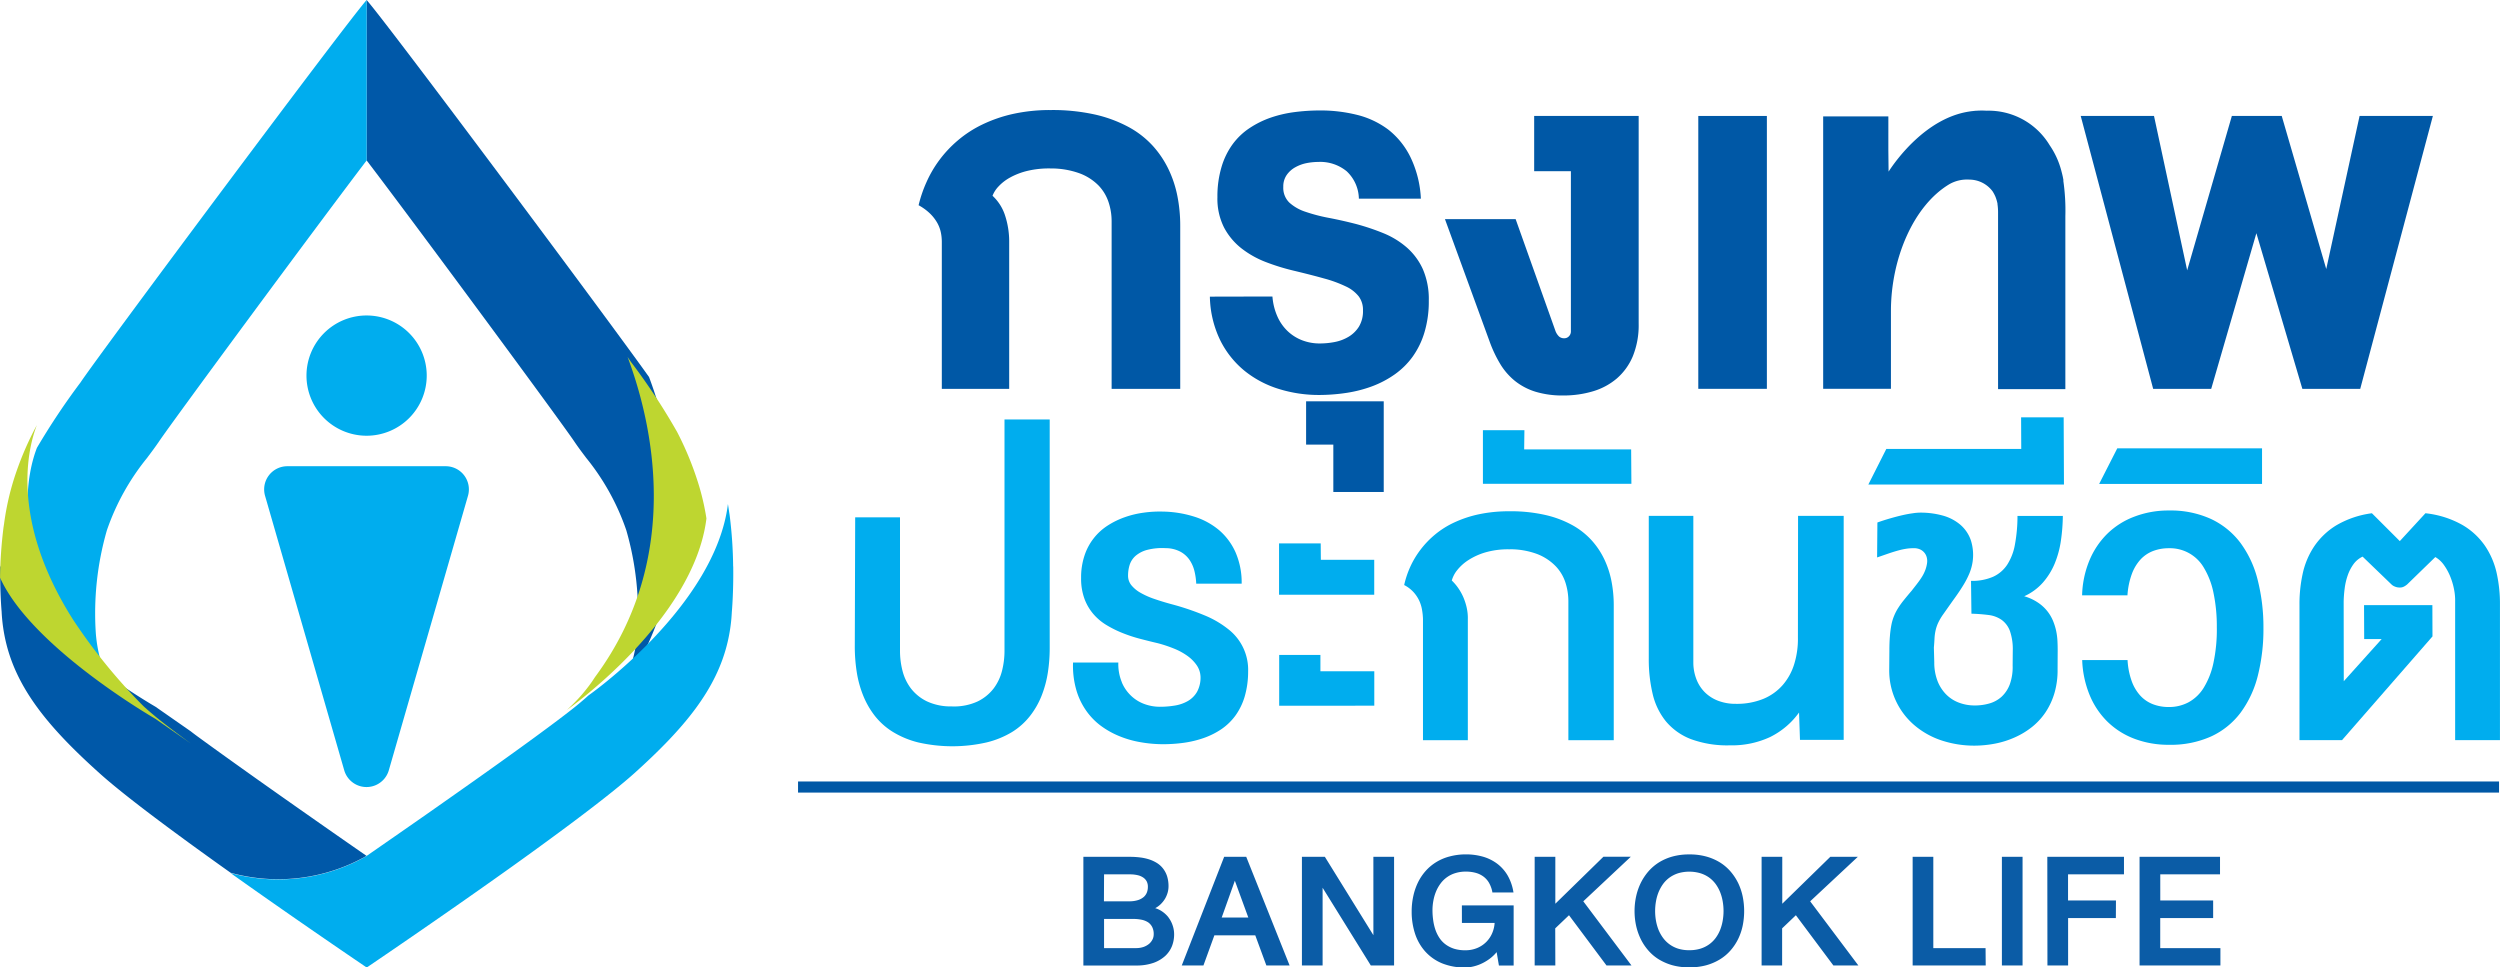
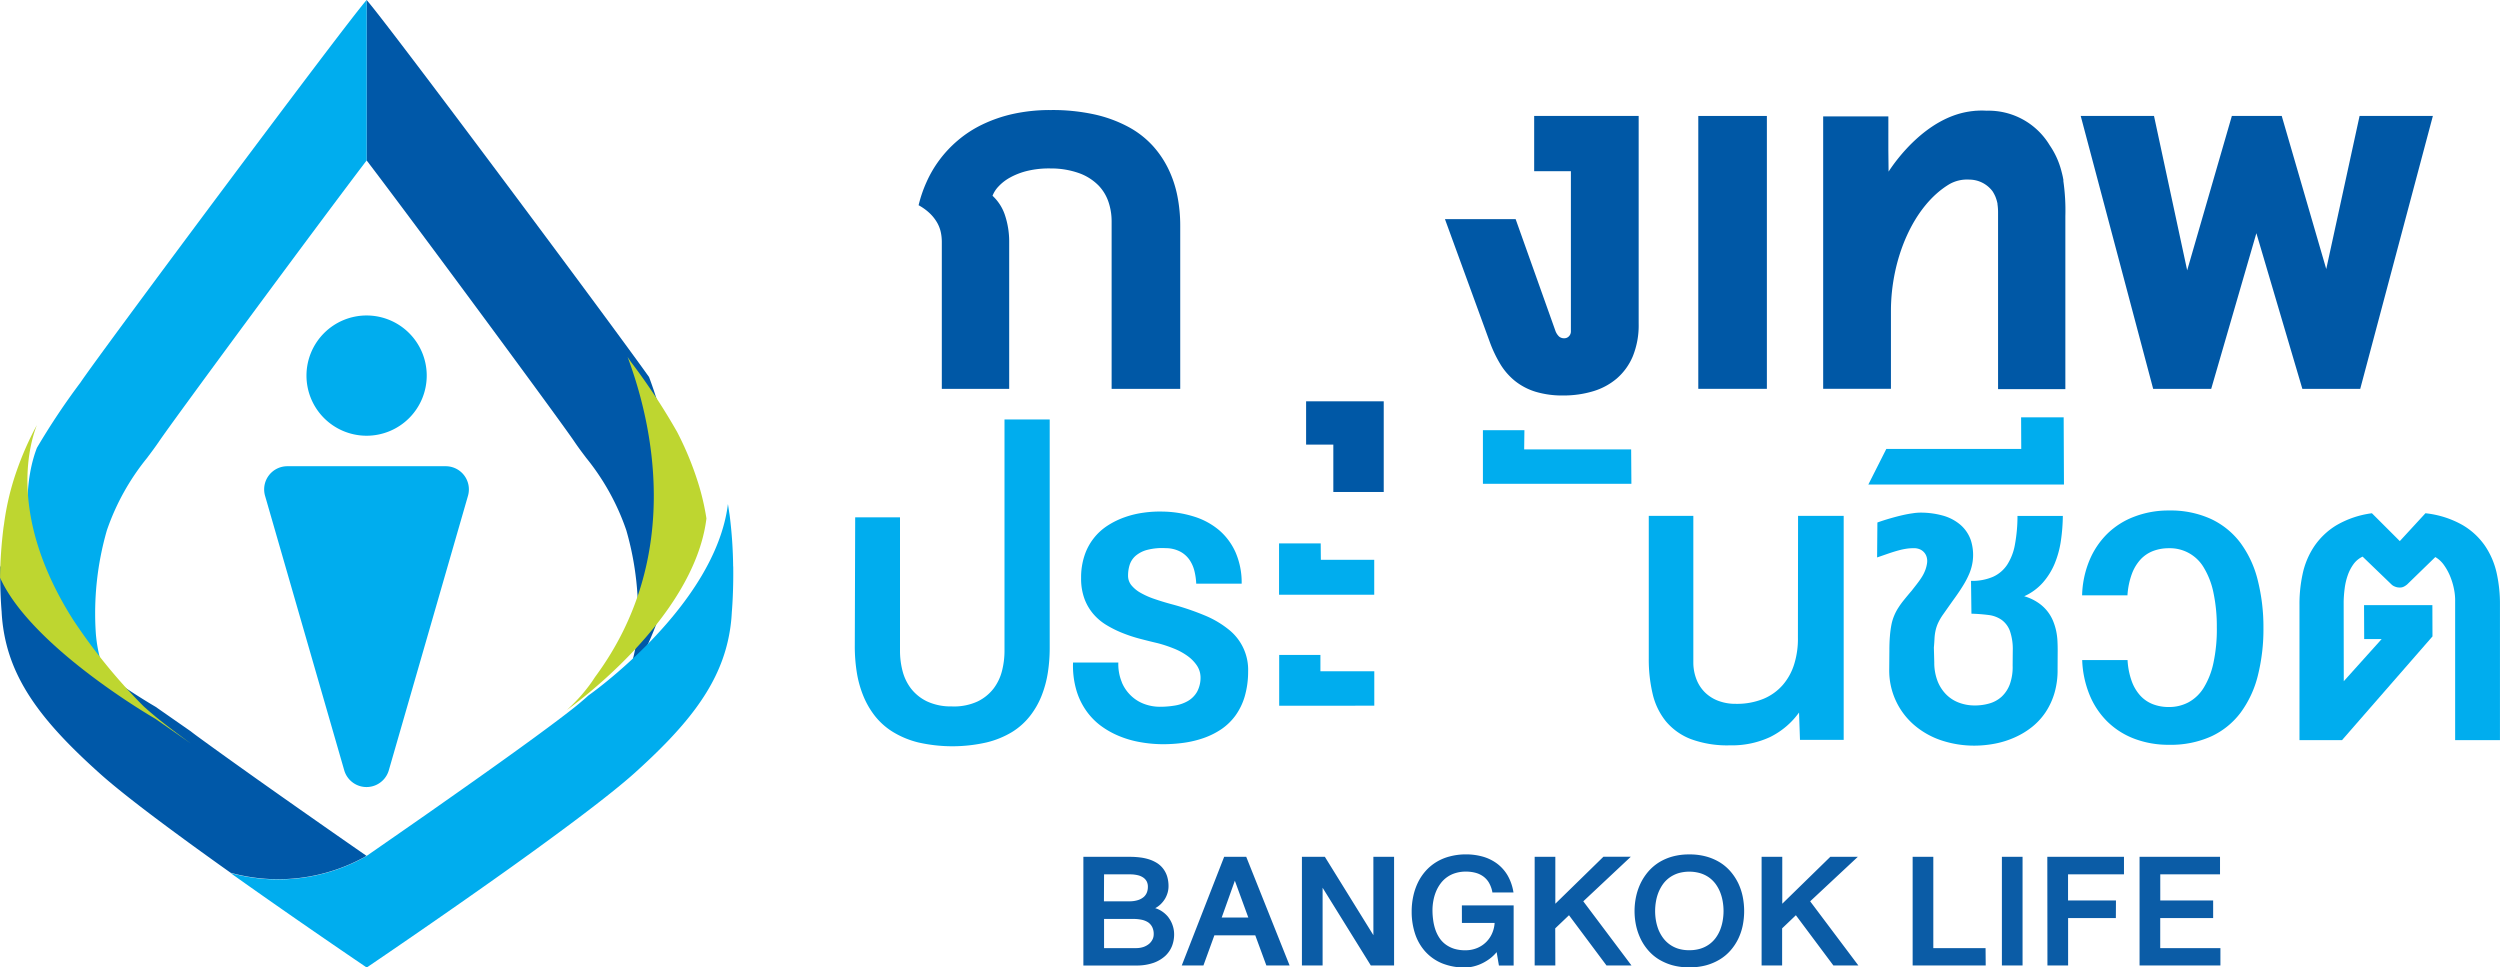
<svg xmlns="http://www.w3.org/2000/svg" width="120" height="46.439" viewBox="0 0 120 46.439">
  <g id="bla_logo_2024" transform="translate(-54.613 -16.628)">
    <g id="Group_66" data-name="Group 66" transform="translate(54.613 16.628)">
      <path id="Path_93" data-name="Path 93" d="M54.989,45.838A2.7,2.7,0,0,0,56.2,45.6a2.159,2.159,0,0,0,.769-.62,2.368,2.368,0,0,0,.407-.856,3.911,3.911,0,0,0,.118-.935V32.064h2.17V43.033a7.762,7.762,0,0,1-.09,1.185,5.183,5.183,0,0,1-.3,1.107,3.917,3.917,0,0,1-.555.97,3.294,3.294,0,0,1-.861.77,4.32,4.32,0,0,1-1.223.5,7.379,7.379,0,0,1-3.284,0,4.312,4.312,0,0,1-1.234-.516,3.321,3.321,0,0,1-.864-.781,4.052,4.052,0,0,1-.555-.984,5.126,5.126,0,0,1-.3-1.121,7.873,7.873,0,0,1-.09-1.19l.019-6.211h2.151v6.422a3.842,3.842,0,0,0,.118.935,2.368,2.368,0,0,0,.407.856,2.159,2.159,0,0,0,.769.62,2.7,2.7,0,0,0,1.211.241" transform="translate(-9.278 -11.929)" fill="#00adee" />
      <path id="Path_94" data-name="Path 94" d="M60.64,43.568a1.91,1.91,0,0,0,.461.656,1.84,1.84,0,0,0,.639.385,2.161,2.161,0,0,0,.716.125,4.379,4.379,0,0,0,.724-.058,1.832,1.832,0,0,0,.627-.218,1.2,1.2,0,0,0,.441-.441,1.42,1.42,0,0,0,.167-.731,1.041,1.041,0,0,0-.182-.544,1.835,1.835,0,0,0-.449-.452,3.06,3.06,0,0,0-.65-.352,6.406,6.406,0,0,0-.781-.258c-.278-.064-.562-.136-.852-.212a7.016,7.016,0,0,1-.842-.279,5.192,5.192,0,0,1-.769-.384,2.577,2.577,0,0,1-.63-.537,2.4,2.4,0,0,1-.423-.737,2.81,2.81,0,0,1-.154-.977,3.307,3.307,0,0,1,.163-1.077,2.715,2.715,0,0,1,1.114-1.442,3.841,3.841,0,0,1,.819-.4,4.526,4.526,0,0,1,.907-.218,5.546,5.546,0,0,1,.921-.052,5.277,5.277,0,0,1,1.509.244,3.445,3.445,0,0,1,1.2.656,3.015,3.015,0,0,1,.788,1.073,3.642,3.642,0,0,1,.286,1.487H64.209a3.112,3.112,0,0,0-.083-.594,1.657,1.657,0,0,0-.234-.54,1.259,1.259,0,0,0-.442-.4,1.515,1.515,0,0,0-.707-.17,2.86,2.86,0,0,0-.89.083,1.4,1.4,0,0,0-.558.288.973.973,0,0,0-.282.433,1.7,1.7,0,0,0-.076.516.718.718,0,0,0,.163.464,1.556,1.556,0,0,0,.448.365,3.724,3.724,0,0,0,.66.291q.373.129.792.243a12.453,12.453,0,0,1,1.594.536,4.67,4.67,0,0,1,1.159.675,2.465,2.465,0,0,1,.947,2.031,4.281,4.281,0,0,1-.166,1.2,3.035,3.035,0,0,1-.445.913,2.769,2.769,0,0,1-.672.65,3.725,3.725,0,0,1-.842.422,4.971,4.971,0,0,1-.955.231,7.3,7.3,0,0,1-1.005.069,6.274,6.274,0,0,1-1.1-.1,4.753,4.753,0,0,1-1.028-.3,4.06,4.06,0,0,1-.9-.517,3.186,3.186,0,0,1-.7-.751,3.332,3.332,0,0,1-.452-1,4.208,4.208,0,0,1-.139-1.252H60.47a2.268,2.268,0,0,0,.17.948" transform="translate(-6.79 -10.809)" fill="#00adee" />
      <path id="Path_95" data-name="Path 95" d="M65.787,38.925V36.46h2l.007.788h2.562v1.677Zm.007,5.329v-2.44h1.979V42.6h2.586v1.651Z" transform="translate(-4.393 -10.378)" fill="#00adee" />
-       <path id="Path_96" data-name="Path 96" d="M75.529,37.176a3.885,3.885,0,0,0-1.163.144,3.126,3.126,0,0,0-.838.381,2.2,2.2,0,0,0-.539.492,1.372,1.372,0,0,0-.245.48,2.354,2.354,0,0,1,.3.35,2.532,2.532,0,0,1,.25.442,2.864,2.864,0,0,1,.166.513,2.308,2.308,0,0,1,.054.559v5.8H71.361v-5.82a3.1,3.1,0,0,0-.046-.442,1.727,1.727,0,0,0-.136-.439,1.681,1.681,0,0,0-.273-.407,1.607,1.607,0,0,0-.448-.339,4.516,4.516,0,0,1,.288-.865,4.265,4.265,0,0,1,.49-.823,4.4,4.4,0,0,1,.7-.732,4.24,4.24,0,0,1,.937-.589,5.542,5.542,0,0,1,1.192-.392,7.006,7.006,0,0,1,1.46-.14,7.422,7.422,0,0,1,1.687.173,4.993,4.993,0,0,1,1.3.483,3.615,3.615,0,0,1,.939.733,3.777,3.777,0,0,1,.618.925,4.43,4.43,0,0,1,.343,1.06,6.06,6.06,0,0,1,.106,1.135v6.479H78.34V39.674a2.937,2.937,0,0,0-.14-.9,2.042,2.042,0,0,0-.475-.794,2.485,2.485,0,0,0-.871-.574,3.711,3.711,0,0,0-1.325-.233" transform="translate(-3.058 -10.808)" fill="#00adee" />
      <path id="Path_97" data-name="Path 97" d="M73.292,34.79V32.216h1.992l-.012.922h5.135l.012,1.651Z" transform="translate(-2.112 -11.568)" fill="#00adee" />
      <path id="Path_98" data-name="Path 98" d="M86.669,46.271l-.045-1.313a3.757,3.757,0,0,1-1.386,1.175,4.331,4.331,0,0,1-1.925.4,5.047,5.047,0,0,1-1.883-.3,2.937,2.937,0,0,1-1.2-.856,3.271,3.271,0,0,1-.634-1.318,7.212,7.212,0,0,1-.185-1.691V35.519h2.139v7.052a2.222,2.222,0,0,0,.154.805,1.787,1.787,0,0,0,.412.624,1.829,1.829,0,0,0,.641.4,2.329,2.329,0,0,0,.835.141,3.36,3.36,0,0,0,1.32-.239,2.509,2.509,0,0,0,.932-.667,2.781,2.781,0,0,0,.551-1.009,4.085,4.085,0,0,0,.175-1.261l.007-5.847h2.19V46.271Z" transform="translate(-0.27 -10.757)" fill="#00adee" />
      <path id="Path_99" data-name="Path 99" d="M94.284,42.035a2.674,2.674,0,0,0-.137-.951,1.144,1.144,0,0,0-.395-.531,1.388,1.388,0,0,0-.624-.235,8.244,8.244,0,0,0-.828-.064l-.02-1.575a2.521,2.521,0,0,0,1.054-.195,1.612,1.612,0,0,0,.686-.586,2.621,2.621,0,0,0,.37-.977,7.493,7.493,0,0,0,.12-1.36h2.177a8.864,8.864,0,0,1-.09,1.171,4.653,4.653,0,0,1-.294,1.1,3.308,3.308,0,0,1-.57.925,2.638,2.638,0,0,1-.9.66,2.32,2.32,0,0,1,.653.3,1.948,1.948,0,0,1,.73.88,2.8,2.8,0,0,1,.154.5,3.017,3.017,0,0,1,.06.494c.008.161.01.309.01.445l-.005.871a3.9,3.9,0,0,1-.147,1.147,3.414,3.414,0,0,1-.426.925,3.164,3.164,0,0,1-.65.709,3.8,3.8,0,0,1-.823.5,4.334,4.334,0,0,1-.941.3,5.3,5.3,0,0,1-1.009.1,5,5,0,0,1-1.52-.233,3.9,3.9,0,0,1-1.3-.7,3.447,3.447,0,0,1-1.265-2.737l.007-.871c0-.273.008-.511.026-.717a4.892,4.892,0,0,1,.073-.548,2.226,2.226,0,0,1,.132-.434,2.375,2.375,0,0,1,.2-.381,3.95,3.95,0,0,1,.278-.382q.161-.2.371-.445c.1-.132.2-.253.28-.362a3.666,3.666,0,0,0,.214-.31,1.829,1.829,0,0,0,.147-.3,1.53,1.53,0,0,0,.084-.317.708.708,0,0,0-.011-.3.56.56,0,0,0-.121-.233.58.58,0,0,0-.212-.155.712.712,0,0,0-.284-.053,2.479,2.479,0,0,0-.351.024,3.392,3.392,0,0,0-.378.08c-.137.037-.29.084-.458.14l-.579.2.014-1.677c.216-.078.431-.146.639-.205s.4-.11.582-.151.341-.069.484-.088a2.53,2.53,0,0,1,.343-.03,3.986,3.986,0,0,1,1.1.144,2.2,2.2,0,0,1,.835.439,1.722,1.722,0,0,1,.5.736,2.314,2.314,0,0,1,.087,1.043,2.413,2.413,0,0,1-.155.558,4.049,4.049,0,0,1-.282.548q-.171.284-.415.623c-.163.226-.348.49-.558.788a2.666,2.666,0,0,0-.25.426,1.816,1.816,0,0,0-.121.371,2.27,2.27,0,0,0-.048.374c-.007.129-.016.272-.03.43l.019.7a2.461,2.461,0,0,0,.151.888,1.882,1.882,0,0,0,.414.653,1.705,1.705,0,0,0,.618.4,2.122,2.122,0,0,0,.759.135,2.482,2.482,0,0,0,.717-.1,1.471,1.471,0,0,0,.58-.326,1.552,1.552,0,0,0,.388-.592,2.455,2.455,0,0,0,.135-.9Z" transform="translate(2.329 -10.797)" fill="#00adee" />
      <path id="Path_100" data-name="Path 100" d="M88.323,33.272H94.8l-.007-1.518h2.043l.014,3.227H87.46Z" transform="translate(2.22 -11.723)" fill="#00adee" />
      <path id="Path_101" data-name="Path 101" d="M102.066,40.962a7.82,7.82,0,0,0-.163-1.7,3.789,3.789,0,0,0-.461-1.194,1.882,1.882,0,0,0-1.681-.931,2.1,2.1,0,0,0-.748.131,1.605,1.605,0,0,0-.605.405,2.12,2.12,0,0,0-.423.706,3.631,3.631,0,0,0-.208,1.018H95.6a4.678,4.678,0,0,1,.343-1.653,3.9,3.9,0,0,1,.852-1.287,3.724,3.724,0,0,1,1.3-.831,4.562,4.562,0,0,1,1.677-.3,4.654,4.654,0,0,1,2.015.407,3.773,3.773,0,0,1,1.412,1.145,5.041,5.041,0,0,1,.828,1.778,9.215,9.215,0,0,1,.277,2.3,9.12,9.12,0,0,1-.271,2.306,5.034,5.034,0,0,1-.83,1.774,3.712,3.712,0,0,1-1.412,1.136,4.709,4.709,0,0,1-2.013.4,4.6,4.6,0,0,1-1.679-.294,3.728,3.728,0,0,1-1.3-.833,3.849,3.849,0,0,1-.848-1.287,4.874,4.874,0,0,1-.347-1.653h2.178a3.523,3.523,0,0,0,.2,1.015,2.063,2.063,0,0,0,.419.7,1.609,1.609,0,0,0,.605.407,2.107,2.107,0,0,0,.75.132,1.987,1.987,0,0,0,.956-.229,1.963,1.963,0,0,0,.728-.7,3.764,3.764,0,0,0,.464-1.188,7.694,7.694,0,0,0,.163-1.691" transform="translate(4.341 -10.822)" fill="#00adee" />
-       <path id="Path_102" data-name="Path 102" d="M96.2,34.579l.871-1.709h6.949v1.709Z" transform="translate(4.558 -11.349)" fill="#00adee" />
      <path id="Path_103" data-name="Path 103" d="M105.313,46.307H103.27V39.826a6.777,6.777,0,0,1,.148-1.479,3.813,3.813,0,0,1,.547-1.322A3.44,3.44,0,0,1,105.034,36a4.524,4.524,0,0,1,1.713-.582l1.339,1.337,1.23-1.337a4.584,4.584,0,0,1,1.767.558,3.374,3.374,0,0,1,1.1,1.018,3.8,3.8,0,0,1,.56,1.332,6.842,6.842,0,0,1,.15,1.5v6.481h-2.151V39.648a2.734,2.734,0,0,0-.054-.584,3.318,3.318,0,0,0-.182-.611,2.656,2.656,0,0,0-.3-.547,1.308,1.308,0,0,0-.416-.385l-1.351,1.313a.808.808,0,0,1-.147.1.4.4,0,0,1-.205.049.581.581,0,0,1-.246-.049.453.453,0,0,1-.156-.1L106.3,37.5a1.141,1.141,0,0,0-.442.369,2.062,2.062,0,0,0-.275.537,3.024,3.024,0,0,0-.144.624,5.675,5.675,0,0,0-.048.622l.005,3.829,1.819-2.024h-.839l-.007-1.627h3.28l.005,1.5Z" transform="translate(7.105 -10.782)" fill="#00adee" />
-       <rect id="Rectangle_61" data-name="Rectangle 61" width="81.648" height="0.533" transform="translate(38.306 37.511)" fill="#0058a6" />
      <path id="Path_104" data-name="Path 104" d="M74.281,51.71,71.96,47.962l-.01-.015h-1.1v5.216h.993v-3.73l2.314,3.73h1.117V47.947h-.994Zm-9.835-.854a1.344,1.344,0,0,0-.316-.292,1.167,1.167,0,0,0-.322-.151,1.152,1.152,0,0,0,.245-.174,1.328,1.328,0,0,0,.223-.273,1.263,1.263,0,0,0,.129-.3,1.126,1.126,0,0,0,.042-.3,1.58,1.58,0,0,0-.071-.492,1.207,1.207,0,0,0-.2-.374,1.138,1.138,0,0,0-.3-.264,1.739,1.739,0,0,0-.378-.17,2.386,2.386,0,0,0-.434-.09,3.767,3.767,0,0,0-.463-.027H60.36v5.216h2.534a2.444,2.444,0,0,0,.827-.125,1.669,1.669,0,0,0,.569-.335,1.307,1.307,0,0,0,.326-.48,1.541,1.541,0,0,0,.1-.556,1.328,1.328,0,0,0-.072-.431,1.311,1.311,0,0,0-.2-.38M61.353,48.79H62.6a1.632,1.632,0,0,1,.358.038.8.8,0,0,1,.271.113.529.529,0,0,1,.17.186.558.558,0,0,1,.057.269.747.747,0,0,1-.045.257.571.571,0,0,1-.148.218.8.8,0,0,1-.279.154,1.378,1.378,0,0,1-.437.059h-1.2Zm2.326,3.122a.645.645,0,0,1-.162.211.867.867,0,0,1-.265.15,1.1,1.1,0,0,1-.363.057H61.353v-1.4h1.4a1.984,1.984,0,0,1,.4.038.92.92,0,0,1,.31.122.606.606,0,0,1,.2.227.742.742,0,0,1,.073.348.579.579,0,0,1-.054.246m14.848-.789H80.1a1.464,1.464,0,0,1-.109.471,1.331,1.331,0,0,1-.72.729,1.453,1.453,0,0,1-.58.112,1.79,1.79,0,0,1-.521-.069,1.409,1.409,0,0,1-.4-.195,1.233,1.233,0,0,1-.3-.3,1.741,1.741,0,0,1-.2-.386,2.406,2.406,0,0,1-.114-.458,3.452,3.452,0,0,1-.039-.506,2.512,2.512,0,0,1,.044-.471,2.091,2.091,0,0,1,.128-.438,1.777,1.777,0,0,1,.216-.381,1.377,1.377,0,0,1,.71-.5,1.666,1.666,0,0,1,.5-.072,1.782,1.782,0,0,1,.467.057,1.122,1.122,0,0,1,.373.175.992.992,0,0,1,.272.3,1.416,1.416,0,0,1,.163.445l0,.024h1.016L81,49.631a2.346,2.346,0,0,0-.275-.786,1.937,1.937,0,0,0-.5-.565,2.13,2.13,0,0,0-.679-.337,2.967,2.967,0,0,0-.824-.112,3.016,3.016,0,0,0-.781.1,2.359,2.359,0,0,0-.646.273,2.258,2.258,0,0,0-.509.427,2.461,2.461,0,0,0-.369.555,2.93,2.93,0,0,0-.223.658,3.436,3.436,0,0,0-.076.736,3.377,3.377,0,0,0,.161,1.054,2.389,2.389,0,0,0,.484.852,2.24,2.24,0,0,0,.8.569,2.854,2.854,0,0,0,1.12.205,1.672,1.672,0,0,0,.429-.057,2,2,0,0,0,.423-.159,2.2,2.2,0,0,0,.389-.25,1.9,1.9,0,0,0,.273-.271l.109.642h.707V50.28H78.528ZM68.177,47.947H67.118L65.1,53.119l-.018.044h1.041l.525-1.447h1.963l.525,1.427.008.02h1.115l-2.076-5.2ZM67,50.862l.631-1.767.646,1.767Zm45.049,1.468V50.889h2.54v-.847h-2.538V48.79h2.868l0-.843h-3.862v5.216h3.881V52.33Zm-7.6.833h.992V47.947h-.992Zm-3.292-.833V47.947h-.992v5.216h3.507l-.007-.833Zm5.478.833h.992V50.889h2.292l.005-.847h-2.3l0-1.252h2.685v-.843h-3.68Zm-9.1-5.216H96.214L93.907,50.2V47.947h-.992l0,5.216H93.9L93.9,51.382l.66-.63,1.792,2.4.008.012h1.2l-2.314-3.08ZM86.578,48l.059-.056H85.323L83.014,50.2V47.947h-.992l0,5.216h.992l-.005-1.781.661-.63,1.792,2.4.008.012h1.2l-2.314-3.08Zm5.214,1.212a2.6,2.6,0,0,0-.365-.556,2.224,2.224,0,0,0-.513-.439,2.536,2.536,0,0,0-.662-.284,2.989,2.989,0,0,0-.809-.1,2.955,2.955,0,0,0-.8.1,2.5,2.5,0,0,0-.657.284,2.3,2.3,0,0,0-.511.439,2.615,2.615,0,0,0-.365.556,2.861,2.861,0,0,0-.22.645,3.333,3.333,0,0,0,0,1.392,2.9,2.9,0,0,0,.219.638,2.46,2.46,0,0,0,.365.552,2.186,2.186,0,0,0,.511.434,2.619,2.619,0,0,0,.658.282,3.039,3.039,0,0,0,.8.1,3.073,3.073,0,0,0,.809-.1,2.584,2.584,0,0,0,.658-.282,2.207,2.207,0,0,0,.516-.434,2.513,2.513,0,0,0,.366-.552,2.755,2.755,0,0,0,.216-.638,3.523,3.523,0,0,0,0-1.392,2.832,2.832,0,0,0-.216-.645m-.745,1.807a2.273,2.273,0,0,1-.124.441,1.773,1.773,0,0,1-.215.386,1.436,1.436,0,0,1-.314.307,1.467,1.467,0,0,1-.419.205,1.8,1.8,0,0,1-.535.073,1.753,1.753,0,0,1-.526-.073,1.432,1.432,0,0,1-.726-.513,1.841,1.841,0,0,1-.218-.386,2.331,2.331,0,0,1-.125-.441,2.675,2.675,0,0,1-.041-.465,2.73,2.73,0,0,1,.041-.468,2.134,2.134,0,0,1,.125-.442,1.931,1.931,0,0,1,.216-.39,1.4,1.4,0,0,1,.312-.31,1.507,1.507,0,0,1,.416-.207,1.9,1.9,0,0,1,1.06,0,1.466,1.466,0,0,1,.419.205,1.446,1.446,0,0,1,.314.31,1.84,1.84,0,0,1,.216.39,2.194,2.194,0,0,1,.124.442,2.756,2.756,0,0,1,.041.468,2.7,2.7,0,0,1-.041.465" transform="translate(-8.358 -6.821)" fill="#0b5ca6" />
      <path id="Path_105" data-name="Path 105" d="M59.041,23.151a4.454,4.454,0,0,0-1.12.113,3.334,3.334,0,0,0-.835.317,2.21,2.21,0,0,0-.56.429,1.372,1.372,0,0,0-.292.452,2.214,2.214,0,0,1,.6.94,4.011,4.011,0,0,1,.2,1.3v7.029H53.8v-7.06a2.233,2.233,0,0,0-.046-.448,1.618,1.618,0,0,0-.171-.457,1.994,1.994,0,0,0-.343-.445,2.524,2.524,0,0,0-.554-.405,6.194,6.194,0,0,1,.378-1.107,5.575,5.575,0,0,1,.619-1.061,5.665,5.665,0,0,1,.887-.944,5.485,5.485,0,0,1,1.17-.76,6.816,6.816,0,0,1,1.481-.511,8.285,8.285,0,0,1,1.822-.186,9.36,9.36,0,0,1,2.1.214,6.339,6.339,0,0,1,1.608.593,4.428,4.428,0,0,1,1.166.9,4.715,4.715,0,0,1,.769,1.144,5.368,5.368,0,0,1,.426,1.3,7.357,7.357,0,0,1,.132,1.4v7.832H61.951V25.678a2.912,2.912,0,0,0-.144-.9,2.112,2.112,0,0,0-.483-.808,2.5,2.5,0,0,0-.9-.581,3.98,3.98,0,0,0-1.385-.238" transform="translate(-8.593 -15.065)" fill="#0058a6" />
-       <path id="Path_106" data-name="Path 106" d="M66.345,29.289a2.879,2.879,0,0,0,.233.947,2.206,2.206,0,0,0,.487.706,2.122,2.122,0,0,0,.7.446,2.325,2.325,0,0,0,.861.155,3.749,3.749,0,0,0,.706-.069,2.053,2.053,0,0,0,.664-.25,1.486,1.486,0,0,0,.5-.487,1.428,1.428,0,0,0,.195-.777,1.079,1.079,0,0,0-.2-.671,1.689,1.689,0,0,0-.616-.48,6.006,6.006,0,0,0-1.038-.382c-.415-.117-.907-.242-1.473-.378a10.366,10.366,0,0,1-1.343-.416,4.557,4.557,0,0,1-1.17-.66,3.134,3.134,0,0,1-.831-1,3.073,3.073,0,0,1-.316-1.452,4.927,4.927,0,0,1,.2-1.458,3.561,3.561,0,0,1,.537-1.092,3.2,3.2,0,0,1,.812-.769,4.491,4.491,0,0,1,1.013-.5,5.82,5.82,0,0,1,1.147-.265,9.5,9.5,0,0,1,1.218-.078,7.228,7.228,0,0,1,1.786.214,4.146,4.146,0,0,1,1.5.714A3.805,3.805,0,0,1,72.97,22.6a5.119,5.119,0,0,1,.5,1.993H70.494a1.85,1.85,0,0,0-.589-1.318,2,2,0,0,0-1.354-.445,3.01,3.01,0,0,0-.57.057,1.847,1.847,0,0,0-.541.2,1.219,1.219,0,0,0-.409.367.963.963,0,0,0-.165.573.986.986,0,0,0,.292.756,2.148,2.148,0,0,0,.777.441,8.033,8.033,0,0,0,1.111.29q.628.12,1.3.292a11.045,11.045,0,0,1,1.335.448,4.012,4.012,0,0,1,1.114.683,3.073,3.073,0,0,1,.769,1.038,3.608,3.608,0,0,1,.286,1.513,5.136,5.136,0,0,1-.208,1.522,3.935,3.935,0,0,1-.569,1.17,3.681,3.681,0,0,1-.862.85,4.791,4.791,0,0,1-1.084.57,6.249,6.249,0,0,1-1.232.316,8.933,8.933,0,0,1-1.31.1,6.446,6.446,0,0,1-1.915-.284,4.923,4.923,0,0,1-1.65-.865,4.438,4.438,0,0,1-1.178-1.471,5.007,5.007,0,0,1-.5-2.1Z" transform="translate(-5.268 -15.057)" fill="#0058a6" />
      <path id="Path_107" data-name="Path 107" d="M68.072,35.534V33.26H66.765V31.182h3.726v4.352Z" transform="translate(-4.072 -11.919)" fill="#0058a6" />
      <path id="Path_108" data-name="Path 108" d="M77.244,30.875a.715.715,0,0,0,.175.269.371.371,0,0,0,.246.082.3.3,0,0,0,.23-.1.327.327,0,0,0,.09-.219v-7.7H76.222V20.554h5.016v9.97a3.96,3.96,0,0,1-.28,1.564,2.88,2.88,0,0,1-.769,1.068,3.132,3.132,0,0,1-1.147.616,4.9,4.9,0,0,1-1.416.2,4.437,4.437,0,0,1-1.333-.178,2.99,2.99,0,0,1-.988-.516,3.113,3.113,0,0,1-.71-.815,6.129,6.129,0,0,1-.512-1.081L71.94,25.508h3.393Z" transform="translate(-2.582 -14.989)" fill="#0058a6" />
      <rect id="Rectangle_62" data-name="Rectangle 62" width="3.292" height="13.098" transform="translate(81.518 5.566)" fill="#0058a6" />
      <path id="Path_109" data-name="Path 109" d="M105.2,20.554l2.137,7.349,1.6-7.349h3.518l-3.487,13.1H106.19l-2.207-7.472-2.168,7.472H99.029l-3.478-13.1h3.518l1.592,7.411,2.145-7.411Z" transform="translate(4.323 -14.989)" fill="#0058a6" />
      <path id="Path_110" data-name="Path 110" d="M97.392,23.717l-.039-.2c-.016-.071-.035-.147-.053-.216a3.916,3.916,0,0,0-.574-1.275A3.422,3.422,0,0,0,93.7,20.372a3.469,3.469,0,0,0-.46,0c-.065,0-.129.01-.193.016s-.133.016-.2.027c-2.039.32-3.476,2.3-3.851,2.881l-.011-1.019V20.645H85.856V33.721h3.253V29.984c0-2.5,1.076-5.058,2.813-6.09a1.718,1.718,0,0,1,.95-.215,1.4,1.4,0,0,1,1.114.56,1.755,1.755,0,0,1,.132.245,1.83,1.83,0,0,1,.106.35l0,.029a2.7,2.7,0,0,1,.027.375l0,.369v8.13h3.23v-8.3a9.974,9.974,0,0,0-.1-1.72" transform="translate(1.656 -15.058)" fill="#0058a6" />
      <path id="Path_111" data-name="Path 111" d="M28.343,35.214l3.8,13.175a1.114,1.114,0,0,0,2.14,0l3.8-13.175a1.112,1.112,0,0,0-1.069-1.42H29.412a1.112,1.112,0,0,0-1.069,1.42" transform="translate(-15.62 -11.415)" fill="#00adee" />
      <path id="Path_112" data-name="Path 112" d="M35.564,30.936a2.886,2.886,0,1,0-2.887,2.885,2.887,2.887,0,0,0,2.887-2.885" transform="translate(-15.081 -12.906)" fill="#00adee" />
      <path id="Path_113" data-name="Path 113" d="M31.914,24.16c2.288,3,9.29,12.487,9.973,13.5.167.249.348.491.541.745l.015.022a11.34,11.34,0,0,1,1.936,3.487,14.376,14.376,0,0,1,.531,4.953,6.956,6.956,0,0,1-.992,3.044c4.27-5.782,2.71-12.265,1.554-15.348-1.7-2.406-12.711-17.176-13.559-18.1v7.7h0" transform="translate(-14.317 -16.463)" fill="#0058a8" />
      <path id="Path_114" data-name="Path 114" d="M41.1,45.118c-.048.075-.1.15-.147.223a8.021,8.021,0,0,1-1.2,1.358l-.02.018.023-.018s6.077-4.262,6.683-9.18a11.814,11.814,0,0,0-.416-1.764,15.137,15.137,0,0,0-.99-2.386,30.361,30.361,0,0,0-2.211-3.355c-.037-.056-.094-.139-.167-.244,1.155,3.083,2.717,9.566-1.554,15.348" transform="translate(-12.53 -12.633)" fill="#bed630" />
      <path id="Path_115" data-name="Path 115" d="M22.125,47.277a27.025,27.025,0,0,0,3.36,4.14,8.006,8.006,0,0,1-1.117-1.279,6.815,6.815,0,0,1-1.139-3.269,14.377,14.377,0,0,1,.531-4.953A11.331,11.331,0,0,1,25.7,38.43l.015-.023c.193-.254.374-.5.541-.744.683-1.016,7.685-10.5,9.973-13.5h0v-7.7c-.873.956-12.831,17-13.727,18.346a33.788,33.788,0,0,0-2.1,3.148c-.4,1.031-1.332,4.486,1.725,9.32" transform="translate(-18.629 -16.463)" fill="#00adee" />
      <path id="Path_116" data-name="Path 116" d="M51.24,38.459a21.364,21.364,0,0,0-.163-2.413c-.008-.067-.02-.135-.03-.2-.018-.125-.037-.25-.057-.377-.607,4.918-6.683,9.18-6.683,9.18l-.023.018q-.194.177-.408.355c-.056.046-.11.094-.169.14-.476.384-1.185.914-2.012,1.52-.843.616-1.812,1.31-2.787,2-.8.567-1.607,1.133-2.352,1.656h0c-1.2.838-2.3,1.6-2.908,2.022h0l-.014.011a8.579,8.579,0,0,1-6.523.808c3.265,2.323,6.486,4.5,6.541,4.538.054-.037,3.432-2.321,6.776-4.705h0l.29-.207c2.321-1.662,4.6-3.36,5.764-4.4,2.421-2.177,3.961-4.036,4.495-6.32a8.014,8.014,0,0,0,.2-1.438s.084-.907.067-2.179" transform="translate(-16.049 -11.276)" fill="#00adee" />
      <path id="Path_117" data-name="Path 117" d="M36.558,51.582l.014-.01c-.611-.423-1.709-1.185-2.9-2.022-.747-.522-1.552-1.09-2.353-1.657-.975-.692-1.944-1.385-2.787-2-.139-.1-.272-.2-.4-.3l-1.69-1.178s-5.939-3.412-7.453-6.775v.029c-.018,1.272.067,2.181.067,2.181a8,8,0,0,0,.2,1.437c.533,2.285,2.075,4.144,4.5,6.32,1.16,1.045,3.442,2.742,5.763,4.4l.291.207h0l.237.169a8.583,8.583,0,0,0,6.523-.809" transform="translate(-18.978 -10.491)" fill="#0058a8" />
      <path id="Path_118" data-name="Path 118" d="M26.433,46.358l1.69,1.178c-.653-.482-1.212-.9-1.609-1.223-.058-.048-.113-.094-.169-.141q-.224-.188-.429-.371l-.083-.079a27.025,27.025,0,0,1-3.36-4.14c-3.057-4.832-2.128-8.289-1.725-9.32-.037.068-.075.136-.112.207a15.193,15.193,0,0,0-.99,2.386A12.746,12.746,0,0,0,19.173,37c-.01.068-.022.136-.03.2a21.756,21.756,0,0,0-.163,2.385c1.514,3.361,7.453,6.773,7.453,6.773" transform="translate(-18.978 -11.857)" fill="#bed630" />
    </g>
  </g>
</svg>